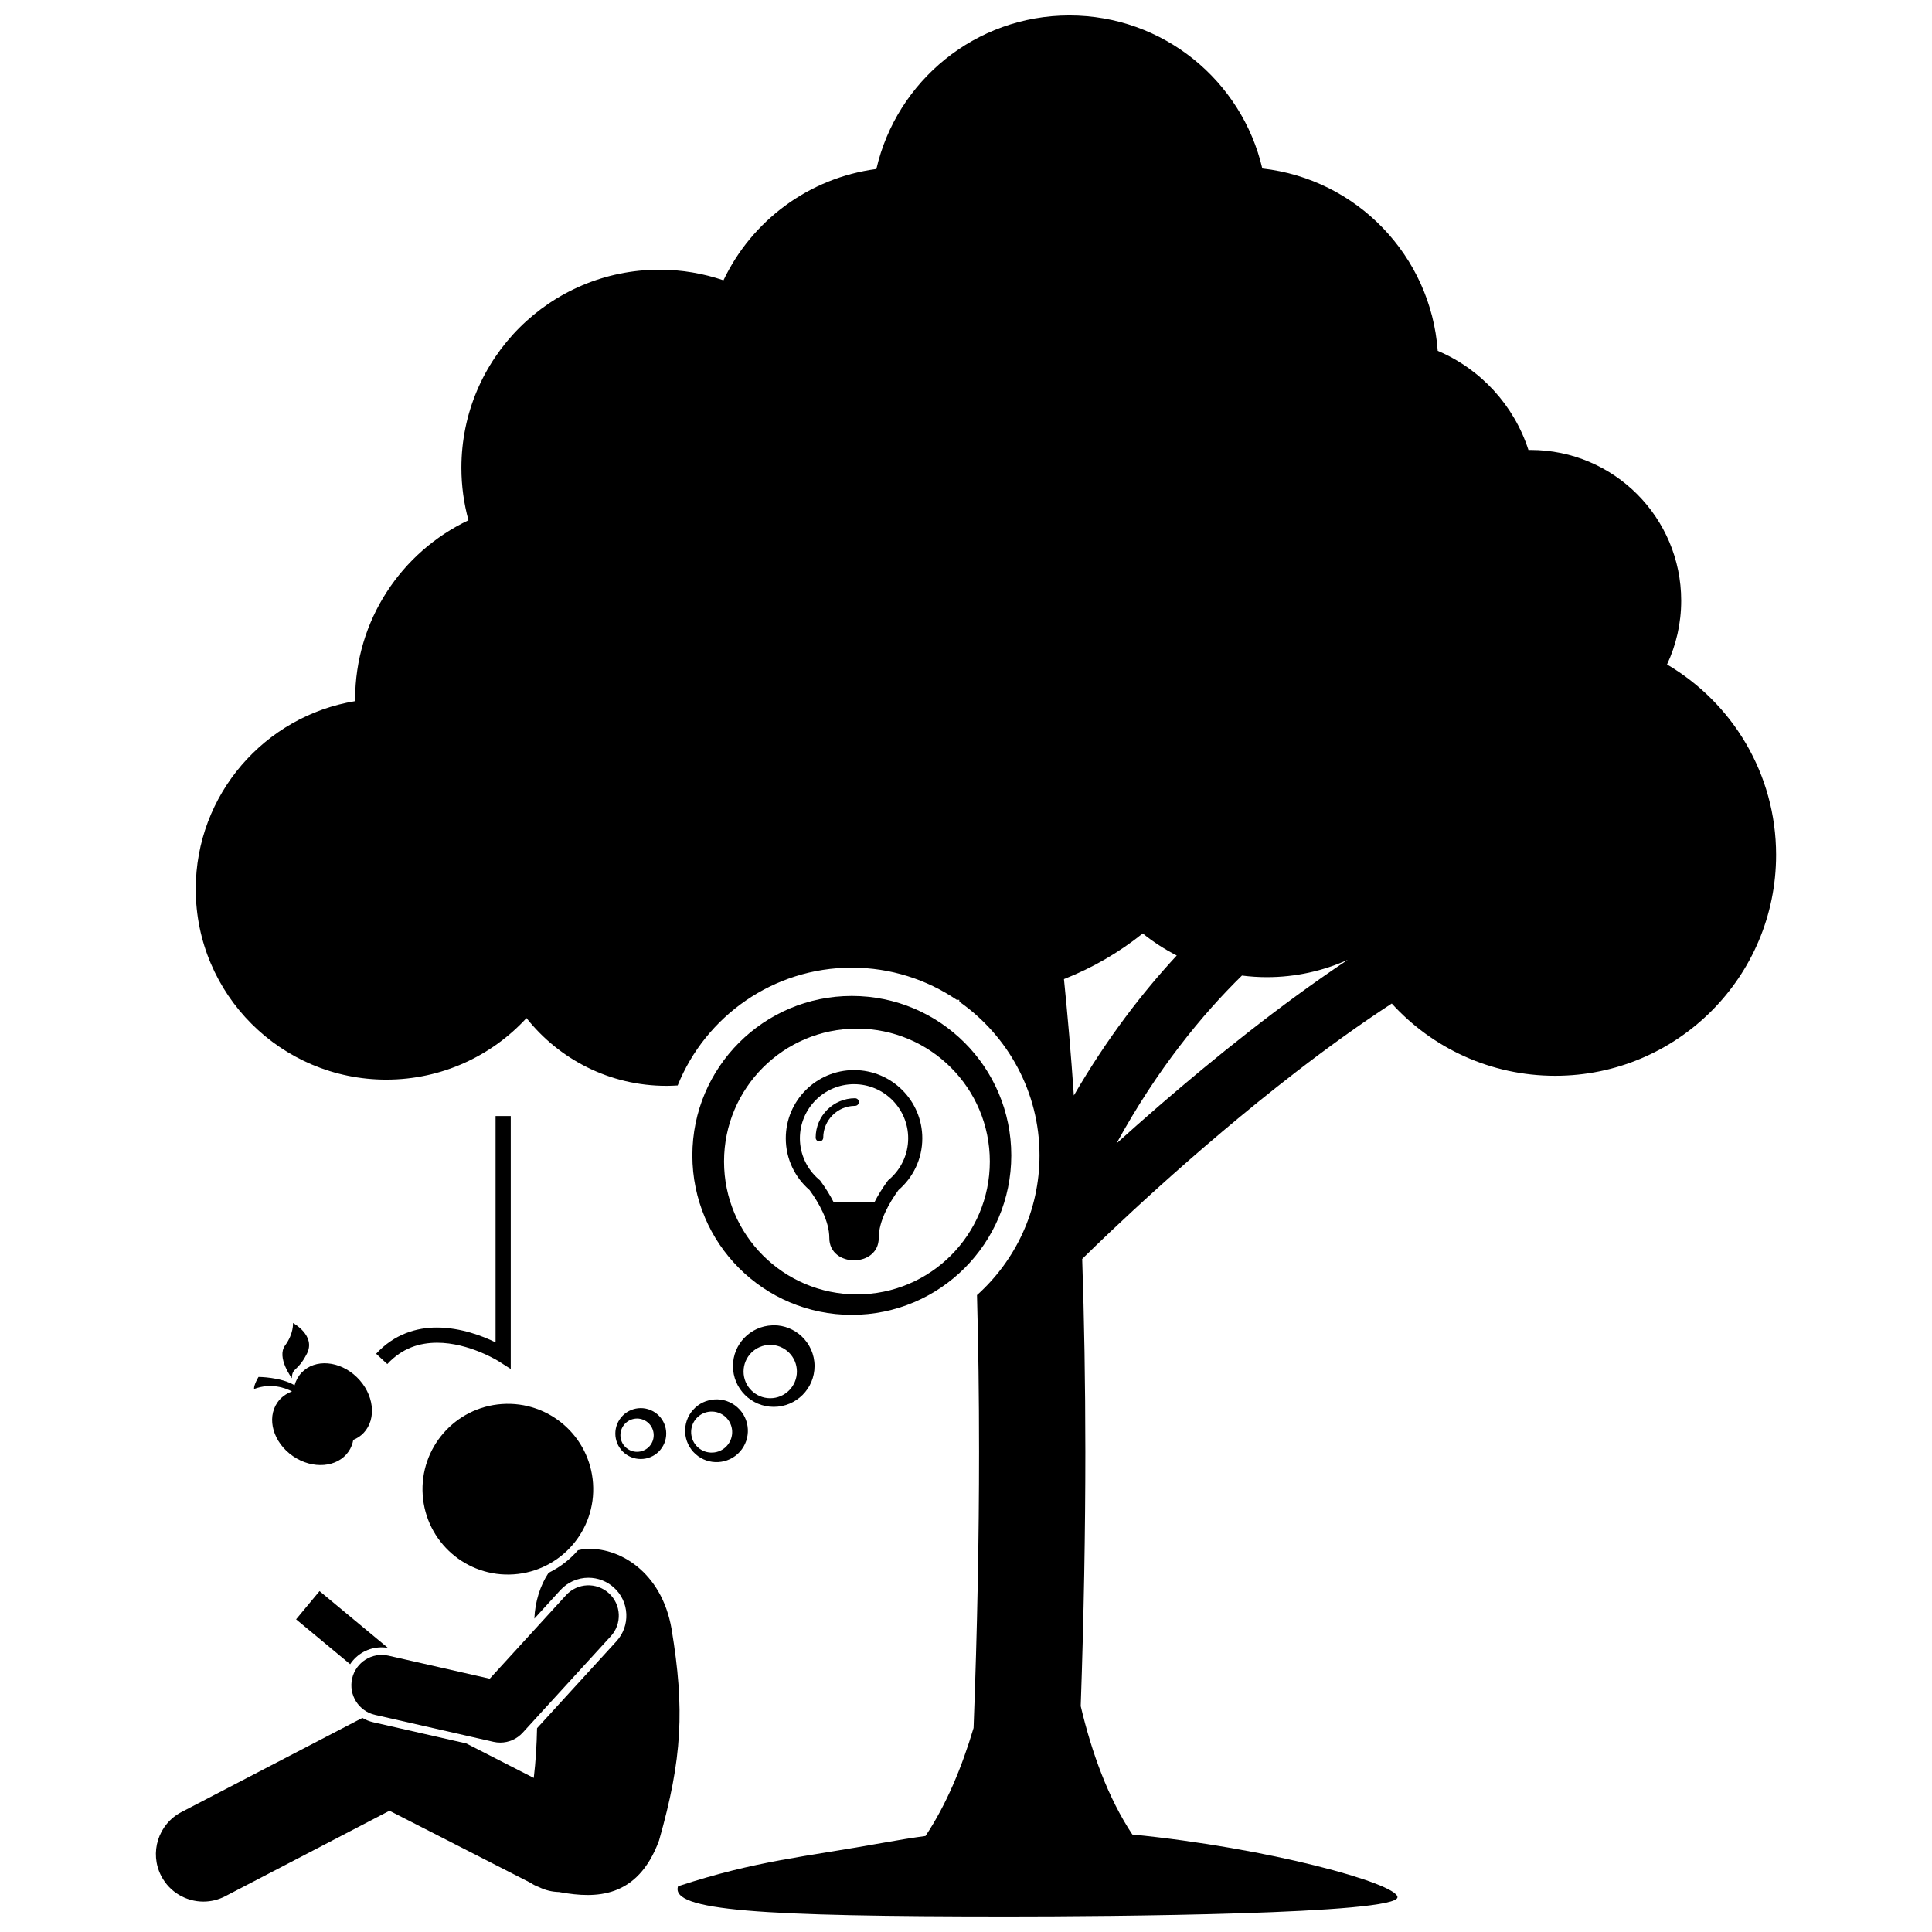
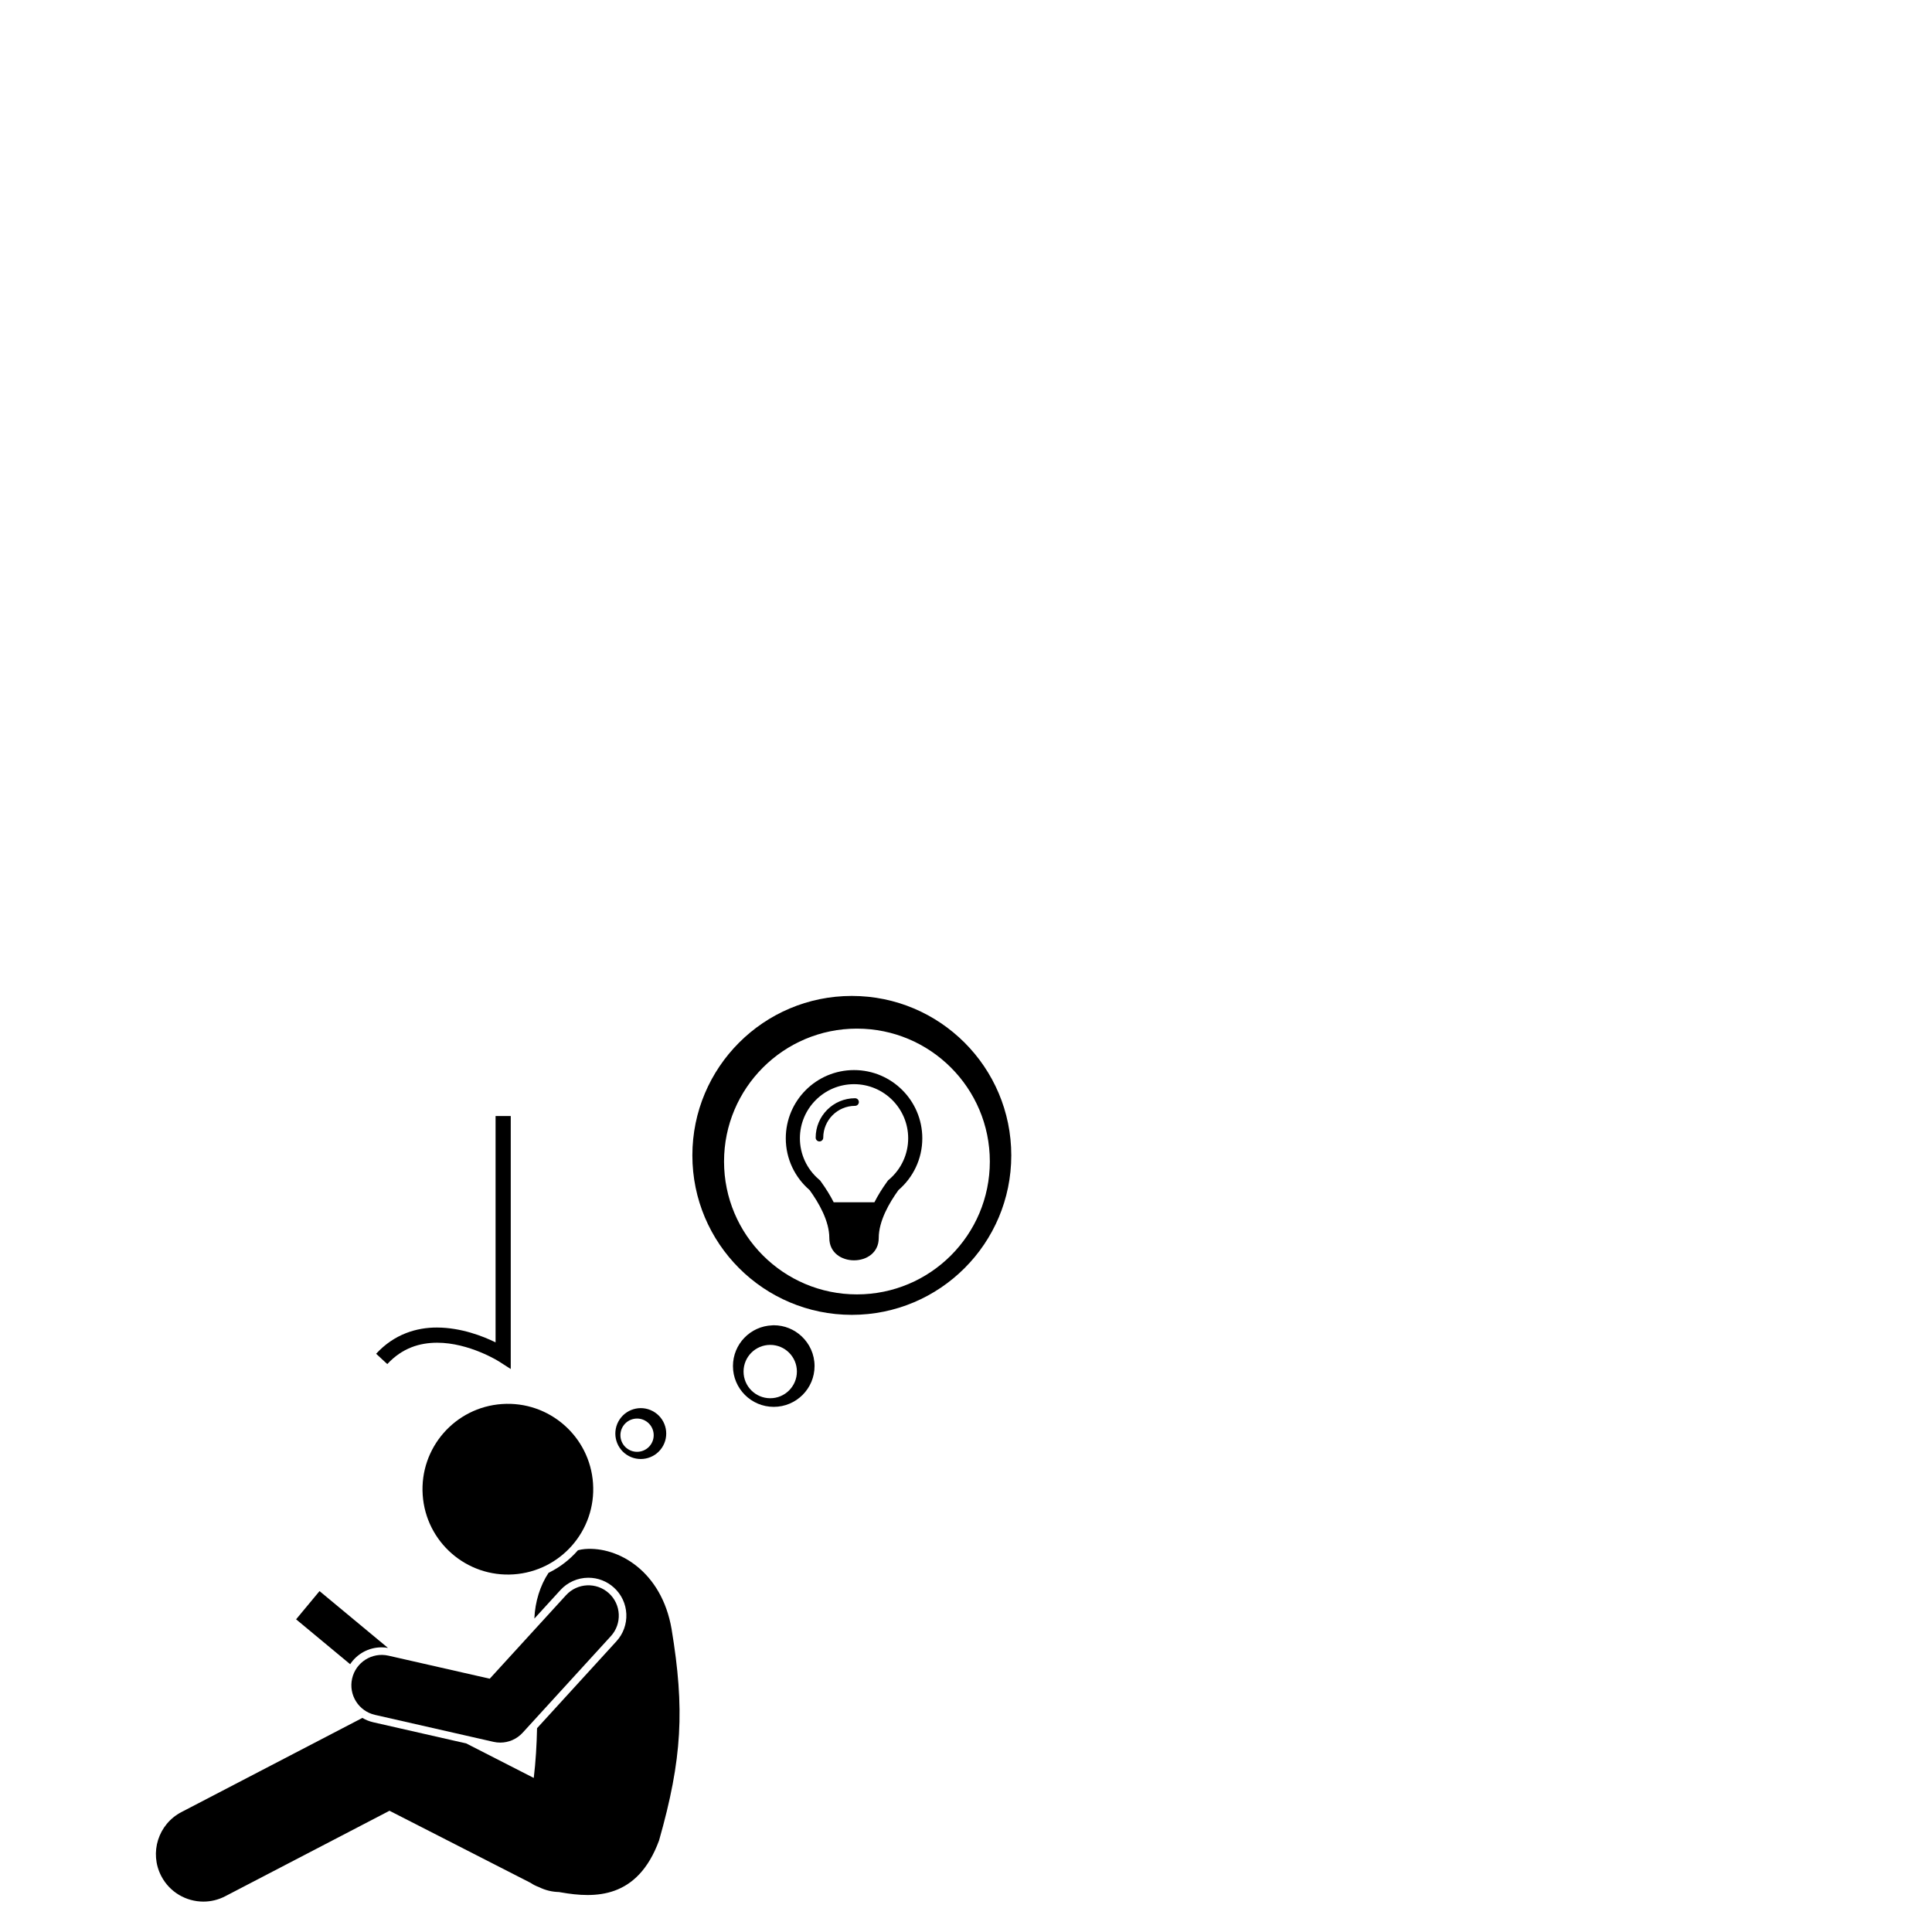
<svg xmlns="http://www.w3.org/2000/svg" width="800px" height="800px" version="1.1" viewBox="144 144 512 512">
  <defs>
    <clipPath id="a">
-       <path d="m195 148.09h420v503.81h-420z" />
+       <path d="m195 148.09h420v503.81z" />
    </clipPath>
  </defs>
-   <path d="m211.32 512.1c4.551-1.703 8.332-0.262 10.062 0.648-1.562 0.586-2.922 1.551-3.879 2.945-2.926 4.266-1.07 10.625 4.141 14.203 5.215 3.578 11.812 3.023 14.742-1.238 0.645-0.938 1.039-1.98 1.234-3.066 1.02-0.414 1.949-1.02 2.731-1.84 3.559-3.746 2.762-10.363-1.773-14.773-4.539-4.414-11.102-4.953-14.656-1.207-0.906 0.953-1.512 2.102-1.863 3.344-3.606-2.195-9.547-2.211-9.547-2.211 0-0.008-1.262 2.051-1.191 3.195z" />
-   <path d="m221.35 509.25c0.059-2.918 1.484-1.641 3.973-6.481 2.488-4.84-3.68-8.16-3.68-8.16s0.242 2.781-2.09 5.953c-2.328 3.172 1.797 8.688 1.797 8.688z" />
  <path d="m321.98 575.73c-2.637-15.348-14.176-21.945-22.992-21.215-0.625 0.051-1.23 0.16-1.824 0.316-0.008 0.008-0.012 0.016-0.016 0.02-2.203 2.527-4.844 4.535-7.773 5.961-2.234 3.356-3.586 7.695-3.762 12.133l6.898-7.555c1.898-2.082 4.606-3.273 7.426-3.273 2.512 0 4.922 0.934 6.781 2.633 1.984 1.812 3.144 4.285 3.266 6.969 0.121 2.68-0.809 5.254-2.621 7.238l-21.039 23.035c-0.09 4.375-0.348 8.816-0.871 13.18l-17.887-9.141-24.637-5.609c-1.047-0.238-2.016-0.637-2.894-1.156l-47.949 24.953c-6.16 3.207-8.555 10.797-5.348 16.957 2.238 4.305 6.625 6.769 11.164 6.769 1.957 0 3.938-0.457 5.793-1.422l43.527-22.652 37.387 19.105c0.648 0.453 1.398 0.824 2.25 1.141 1.699 0.844 3.504 1.258 5.285 1.293 0.168 0.031 0.336 0.059 0.508 0.09 9.078 1.594 20.301 1.738 26.004-13.746 6.156-21.629 6.82-34.898 3.324-56.023z" />
  <path d="m245.15 580.56c0.559 0 1.113 0.062 1.668 0.156l-18.141-15.059-6.211 7.481 14.328 11.895c1.816-2.742 4.898-4.473 8.355-4.473z" />
  <path d="m243.38 598.46 31.406 7.148c0.594 0.137 1.195 0.199 1.789 0.199 2.234 0 4.391-0.93 5.938-2.621l23.371-25.59c2.996-3.281 2.766-8.371-0.516-11.367-3.281-2.996-8.371-2.766-11.367 0.516l-20.215 22.129-26.836-6.102c-4.332-0.988-8.645 1.727-9.633 6.059-0.984 4.332 1.727 8.645 6.062 9.629z" />
  <path d="m243.68 502.76 2.953 2.734c4.004-4.305 8.602-5.641 13.195-5.66 4.234-0.008 8.391 1.234 11.457 2.5 1.531 0.629 2.793 1.262 3.664 1.73 0.434 0.234 0.77 0.426 0.992 0.562 0.223 0.133 0.316 0.191 0.316 0.191l3.098 1.988v-67.043h-4.023v59.977c-3.363-1.645-9.113-3.902-15.5-3.93-5.394-0.027-11.348 1.73-16.152 6.949z" />
-   <path d="m340.07 528.72c3.066-3.418 2.781-8.676-0.637-11.746-3.418-3.066-8.676-2.781-11.742 0.633-3.07 3.418-2.785 8.676 0.633 11.742 3.418 3.074 8.676 2.789 11.746-0.629zm-11.52-8.836c2.004-2.234 5.441-2.418 7.68-0.414 2.234 2.004 2.422 5.445 0.414 7.68-2.004 2.234-5.441 2.422-7.68 0.418-2.234-2.008-2.422-5.445-0.414-7.684z" />
  <path d="m319.42 527.66c2.07-3.094 1.238-7.281-1.859-9.352-3.094-2.07-7.281-1.238-9.352 1.855-2.07 3.094-1.238 7.285 1.855 9.355 3.098 2.066 7.285 1.234 9.355-1.859zm-10.258-5.769c1.352-2.023 4.09-2.566 6.117-1.215 2.023 1.355 2.566 4.09 1.215 6.113-1.355 2.023-4.09 2.566-6.117 1.215-2.027-1.352-2.57-4.09-1.215-6.113z" />
  <path d="m301.16 537.12c0.848 12.465-8.574 23.258-21.043 24.102-12.465 0.844-23.254-8.578-24.098-21.043-0.848-12.465 8.574-23.254 21.039-24.098 12.469-0.844 23.258 8.574 24.102 21.039" />
  <g clip-path="url(#a)">
-     <path d="m585.78 320.09c2.406-5.137 3.754-10.863 3.754-16.91 0-22.055-17.879-39.934-39.934-39.934-0.184 0-0.363 0.012-0.543 0.016-3.828-11.859-12.676-21.461-24.047-26.289-1.832-25.25-21.508-45.539-46.484-48.32-5.402-23.242-26.234-40.562-51.121-40.562-24.934 0-45.797 17.387-51.156 40.695-17.941 2.359-33.035 13.762-40.523 29.496-5.316-1.809-11.012-2.809-16.941-2.809-29 0-52.508 23.508-52.508 52.508 0 4.809 0.66 9.465 1.871 13.891-17.754 8.422-30.031 26.504-30.031 47.461 0 0.156 0.012 0.316 0.012 0.473-23.965 3.938-42.254 24.734-42.254 49.812 0 27.887 22.605 50.492 50.496 50.492 14.699 0 27.93-6.285 37.156-16.312 8.664 10.938 22.051 17.961 37.086 17.961 1 0 1.992-0.043 2.977-0.105 7.363-18.273 25.27-31.215 46.148-31.215 10.297 0 19.875 3.144 27.82 8.527 0.219-0.004 0.434-0.012 0.648-0.016 0.016 0.172 0.031 0.344 0.051 0.516 12.82 9.008 21.227 23.895 21.227 40.719 0 14.695-6.406 27.914-16.57 37.027 0.355 13.035 0.551 26.871 0.547 41.574 0 22.355-0.449 46.695-1.453 73.141-3.106 10.445-7.238 20.375-12.734 28.629-3.512 0.48-7 1.047-10.625 1.699-21.855 3.945-34.016 4.766-54.961 11.629-2.125 6.484 21.746 8.008 87.543 8.008 26.578 0 103.48-0.57 103.12-5.144-0.289-3.676-34.254-13.035-70.27-16.582-6.406-9.664-10.754-21.633-13.68-34.031 0.844-24.156 1.227-46.574 1.227-67.352-0.004-18.289-0.301-35.301-0.836-51.141 0.164-0.164 0.41-0.406 0.734-0.727 5.019-4.941 28.43-27.613 55.949-48.844 8.223-6.348 16.82-12.562 25.359-18.129 10.707 11.766 26.145 19.152 43.309 19.152 32.332 0 58.539-26.211 58.539-58.539-0.004-21.5-11.613-40.289-28.902-50.465zm-159.82 83.379c7.59-2.977 14.617-7.066 20.875-12.09 2.785 2.238 5.805 4.199 9.016 5.84-8.953 9.637-18.426 21.848-27.27 37.086-0.762-10.996-1.648-21.262-2.621-30.836zm25.363 33.441c-4.113 3.559-7.949 6.957-11.434 10.105 10.781-19.707 22.711-34.16 33.238-44.484 2.156 0.27 4.348 0.426 6.578 0.426 7.648 0 14.906-1.648 21.461-4.59-18.027 12.012-35.57 26.211-49.844 38.543z" />
-   </g>
+     </g>
  <path d="m412 450.19c0-23.34-18.922-42.258-42.258-42.258-23.34 0-42.258 18.918-42.258 42.258 0 23.336 18.918 42.258 42.258 42.258 23.336 0 42.258-18.922 42.258-42.258zm-40.902 36.836c-19.449 0-35.219-15.766-35.219-35.215s15.77-35.215 35.219-35.215c19.449 0 35.219 15.766 35.219 35.215-0.004 19.453-15.77 35.215-35.219 35.215z" />
  <path d="m388.42 445.67c0-9.992-8.098-18.09-18.09-18.09-9.988 0-18.09 8.098-18.09 18.09 0 5.484 2.453 10.391 6.305 13.707 2.418 3.332 5.234 8.18 5.234 12.699 0 7.898 13.094 7.898 13.094 0 0-4.519 2.82-9.367 5.234-12.699 3.859-3.316 6.312-8.223 6.312-13.707zm-8.75 10.867-0.332 0.285-0.258 0.355c-1.352 1.867-2.457 3.676-3.348 5.434h-10.797c-0.895-1.762-2-3.57-3.356-5.438l-0.258-0.355-0.332-0.285c-3.184-2.734-5.008-6.695-5.008-10.867 0-7.914 6.434-14.348 14.348-14.348 7.91 0 14.348 6.434 14.348 14.348 0 4.176-1.828 8.137-5.008 10.871z" />
  <path d="m370.6 437.06c0.555 0 1.008-0.453 1.008-1.008 0-0.559-0.453-1.008-1.008-1.008-5.766 0-10.438 4.672-10.438 10.441 0 0.555 0.449 1.008 1.004 1.008 0.555 0 1.004-0.453 1.004-1.008 0.012-4.652 3.777-8.418 8.43-8.426z" />
  <path d="m348.64 495.23c-5.777 0.219-10.398 4.961-10.398 10.789 0 5.973 4.84 10.812 10.812 10.812 5.969 0 10.812-4.84 10.812-10.812 0-3.129-1.336-5.938-3.457-7.91-1.93-1.793-4.508-2.902-7.352-2.902-0.145 0-0.277 0.016-0.418 0.023zm-0.52 19.316c-3.906 0-7.07-3.164-7.07-7.07 0-3.902 3.164-7.066 7.07-7.066 3.902 0 7.066 3.164 7.066 7.066s-3.164 7.07-7.066 7.07z" />
</svg>